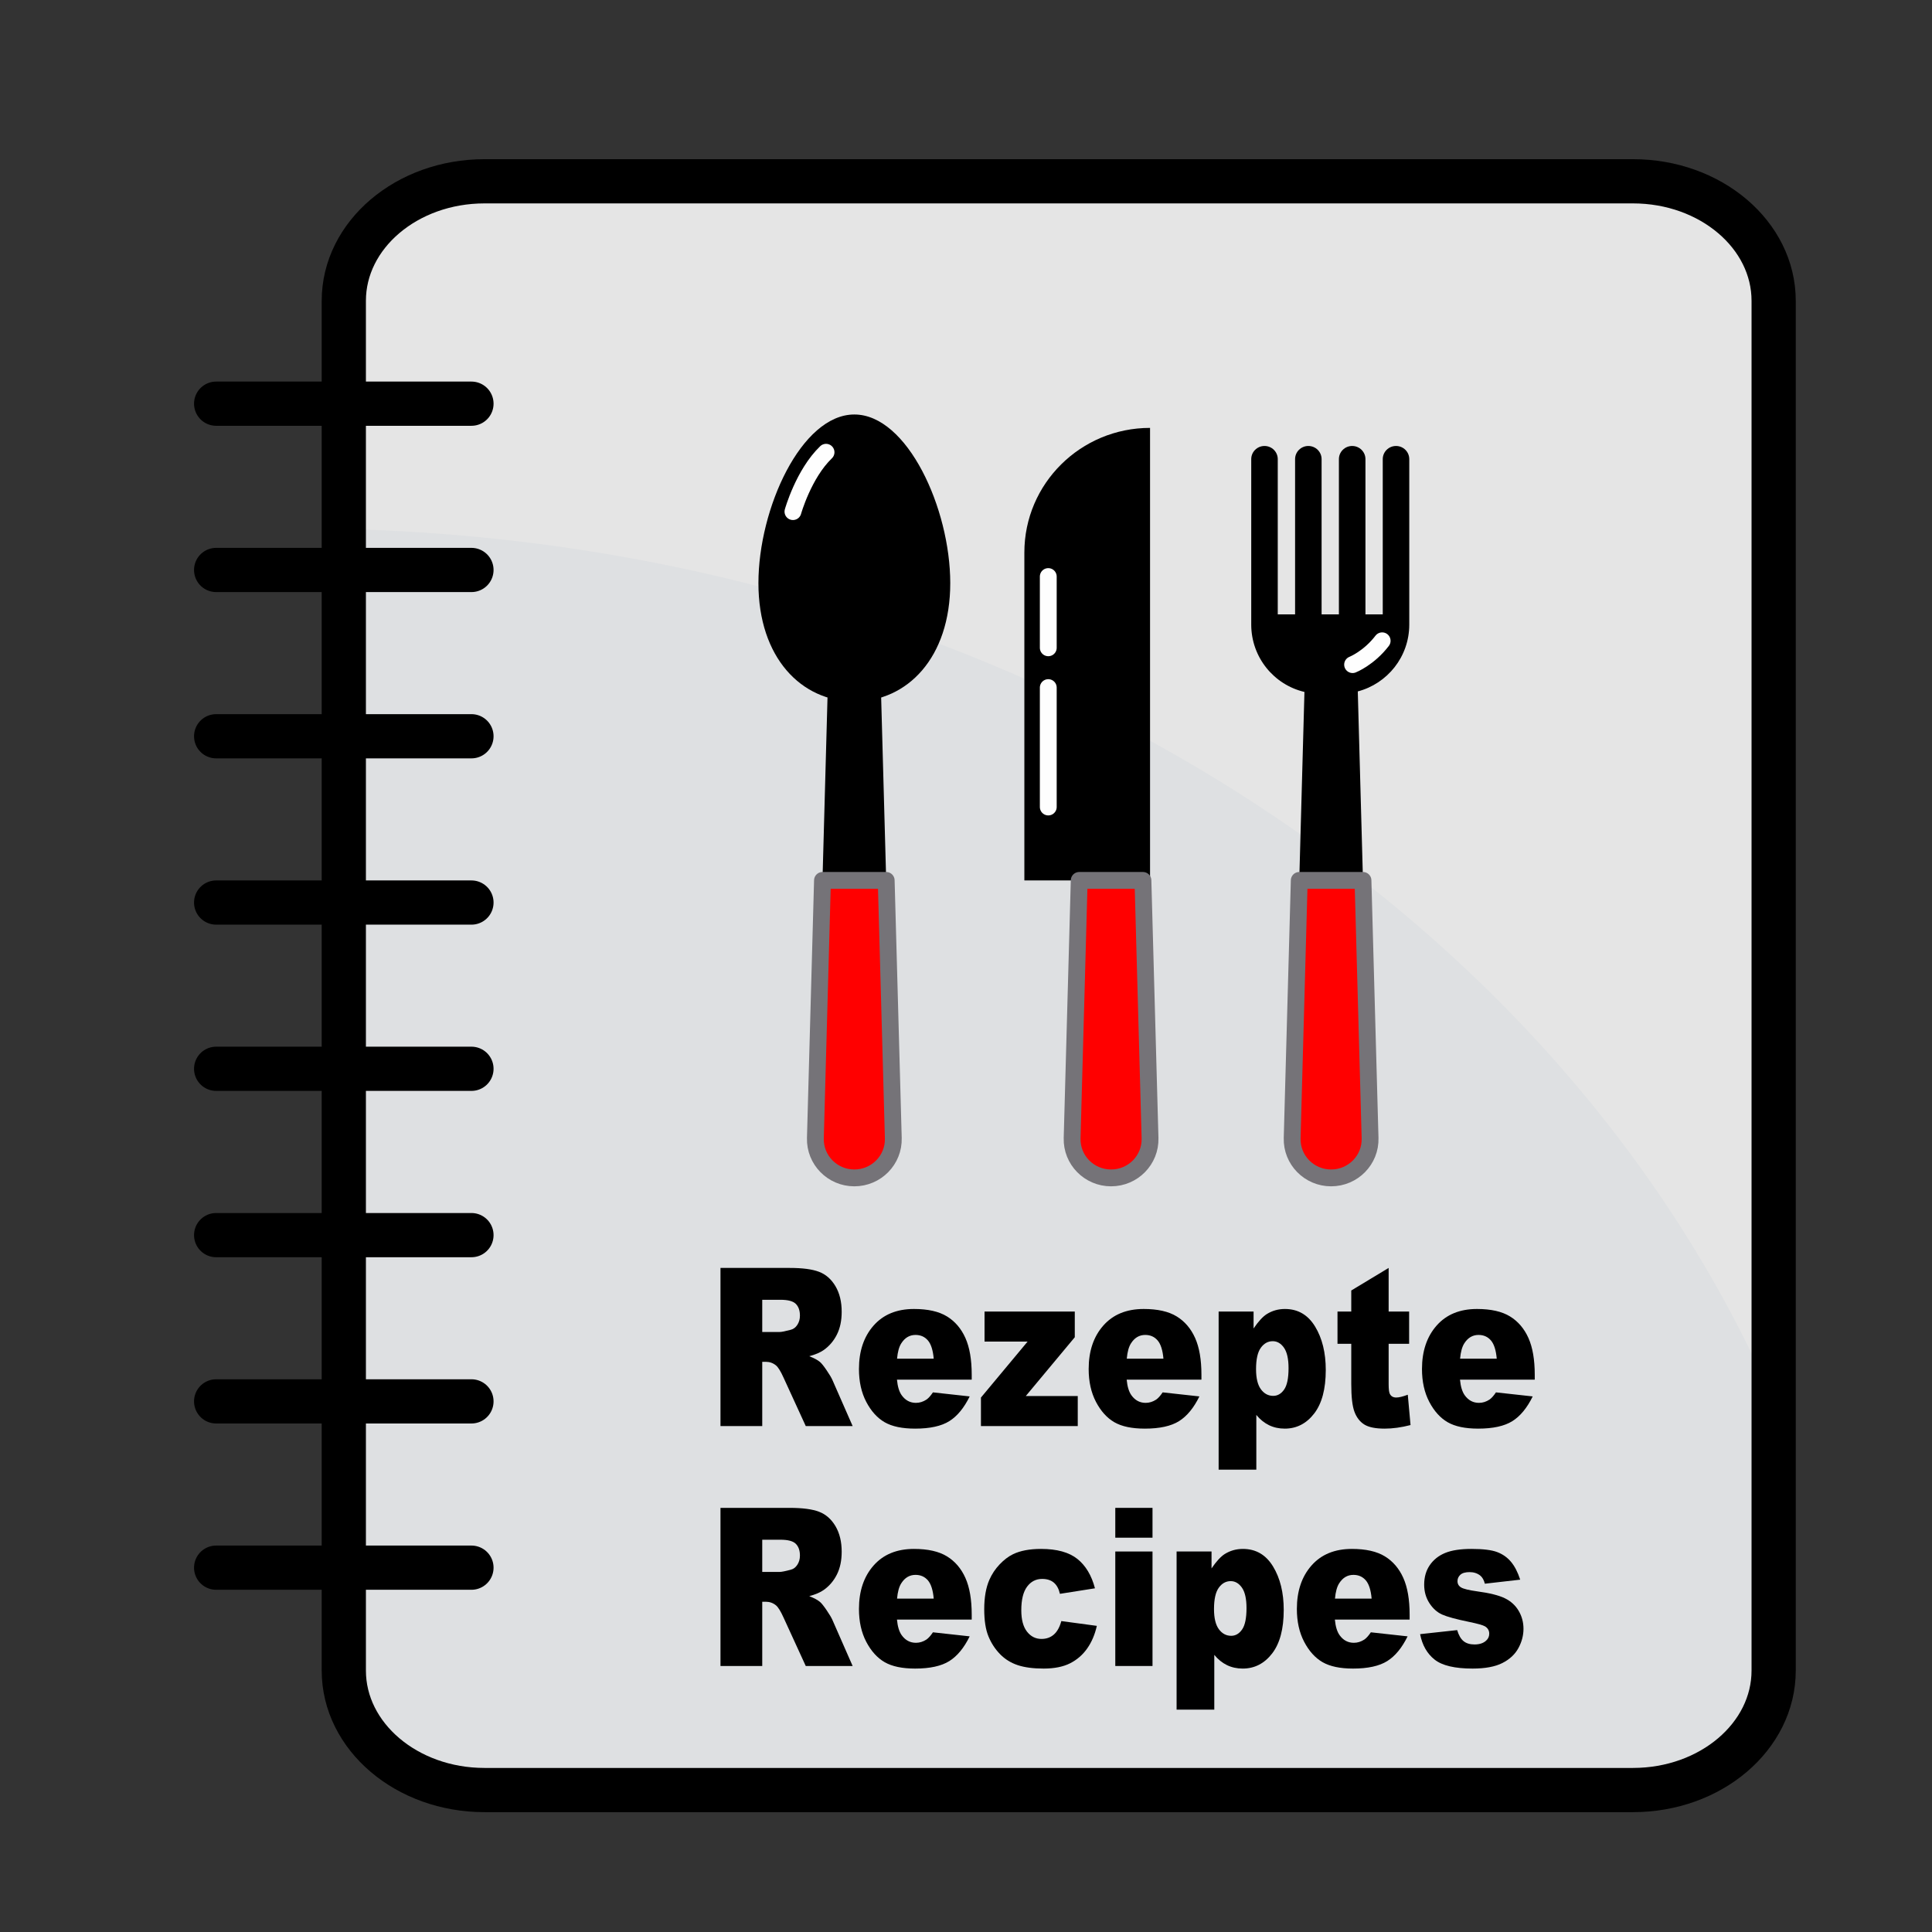
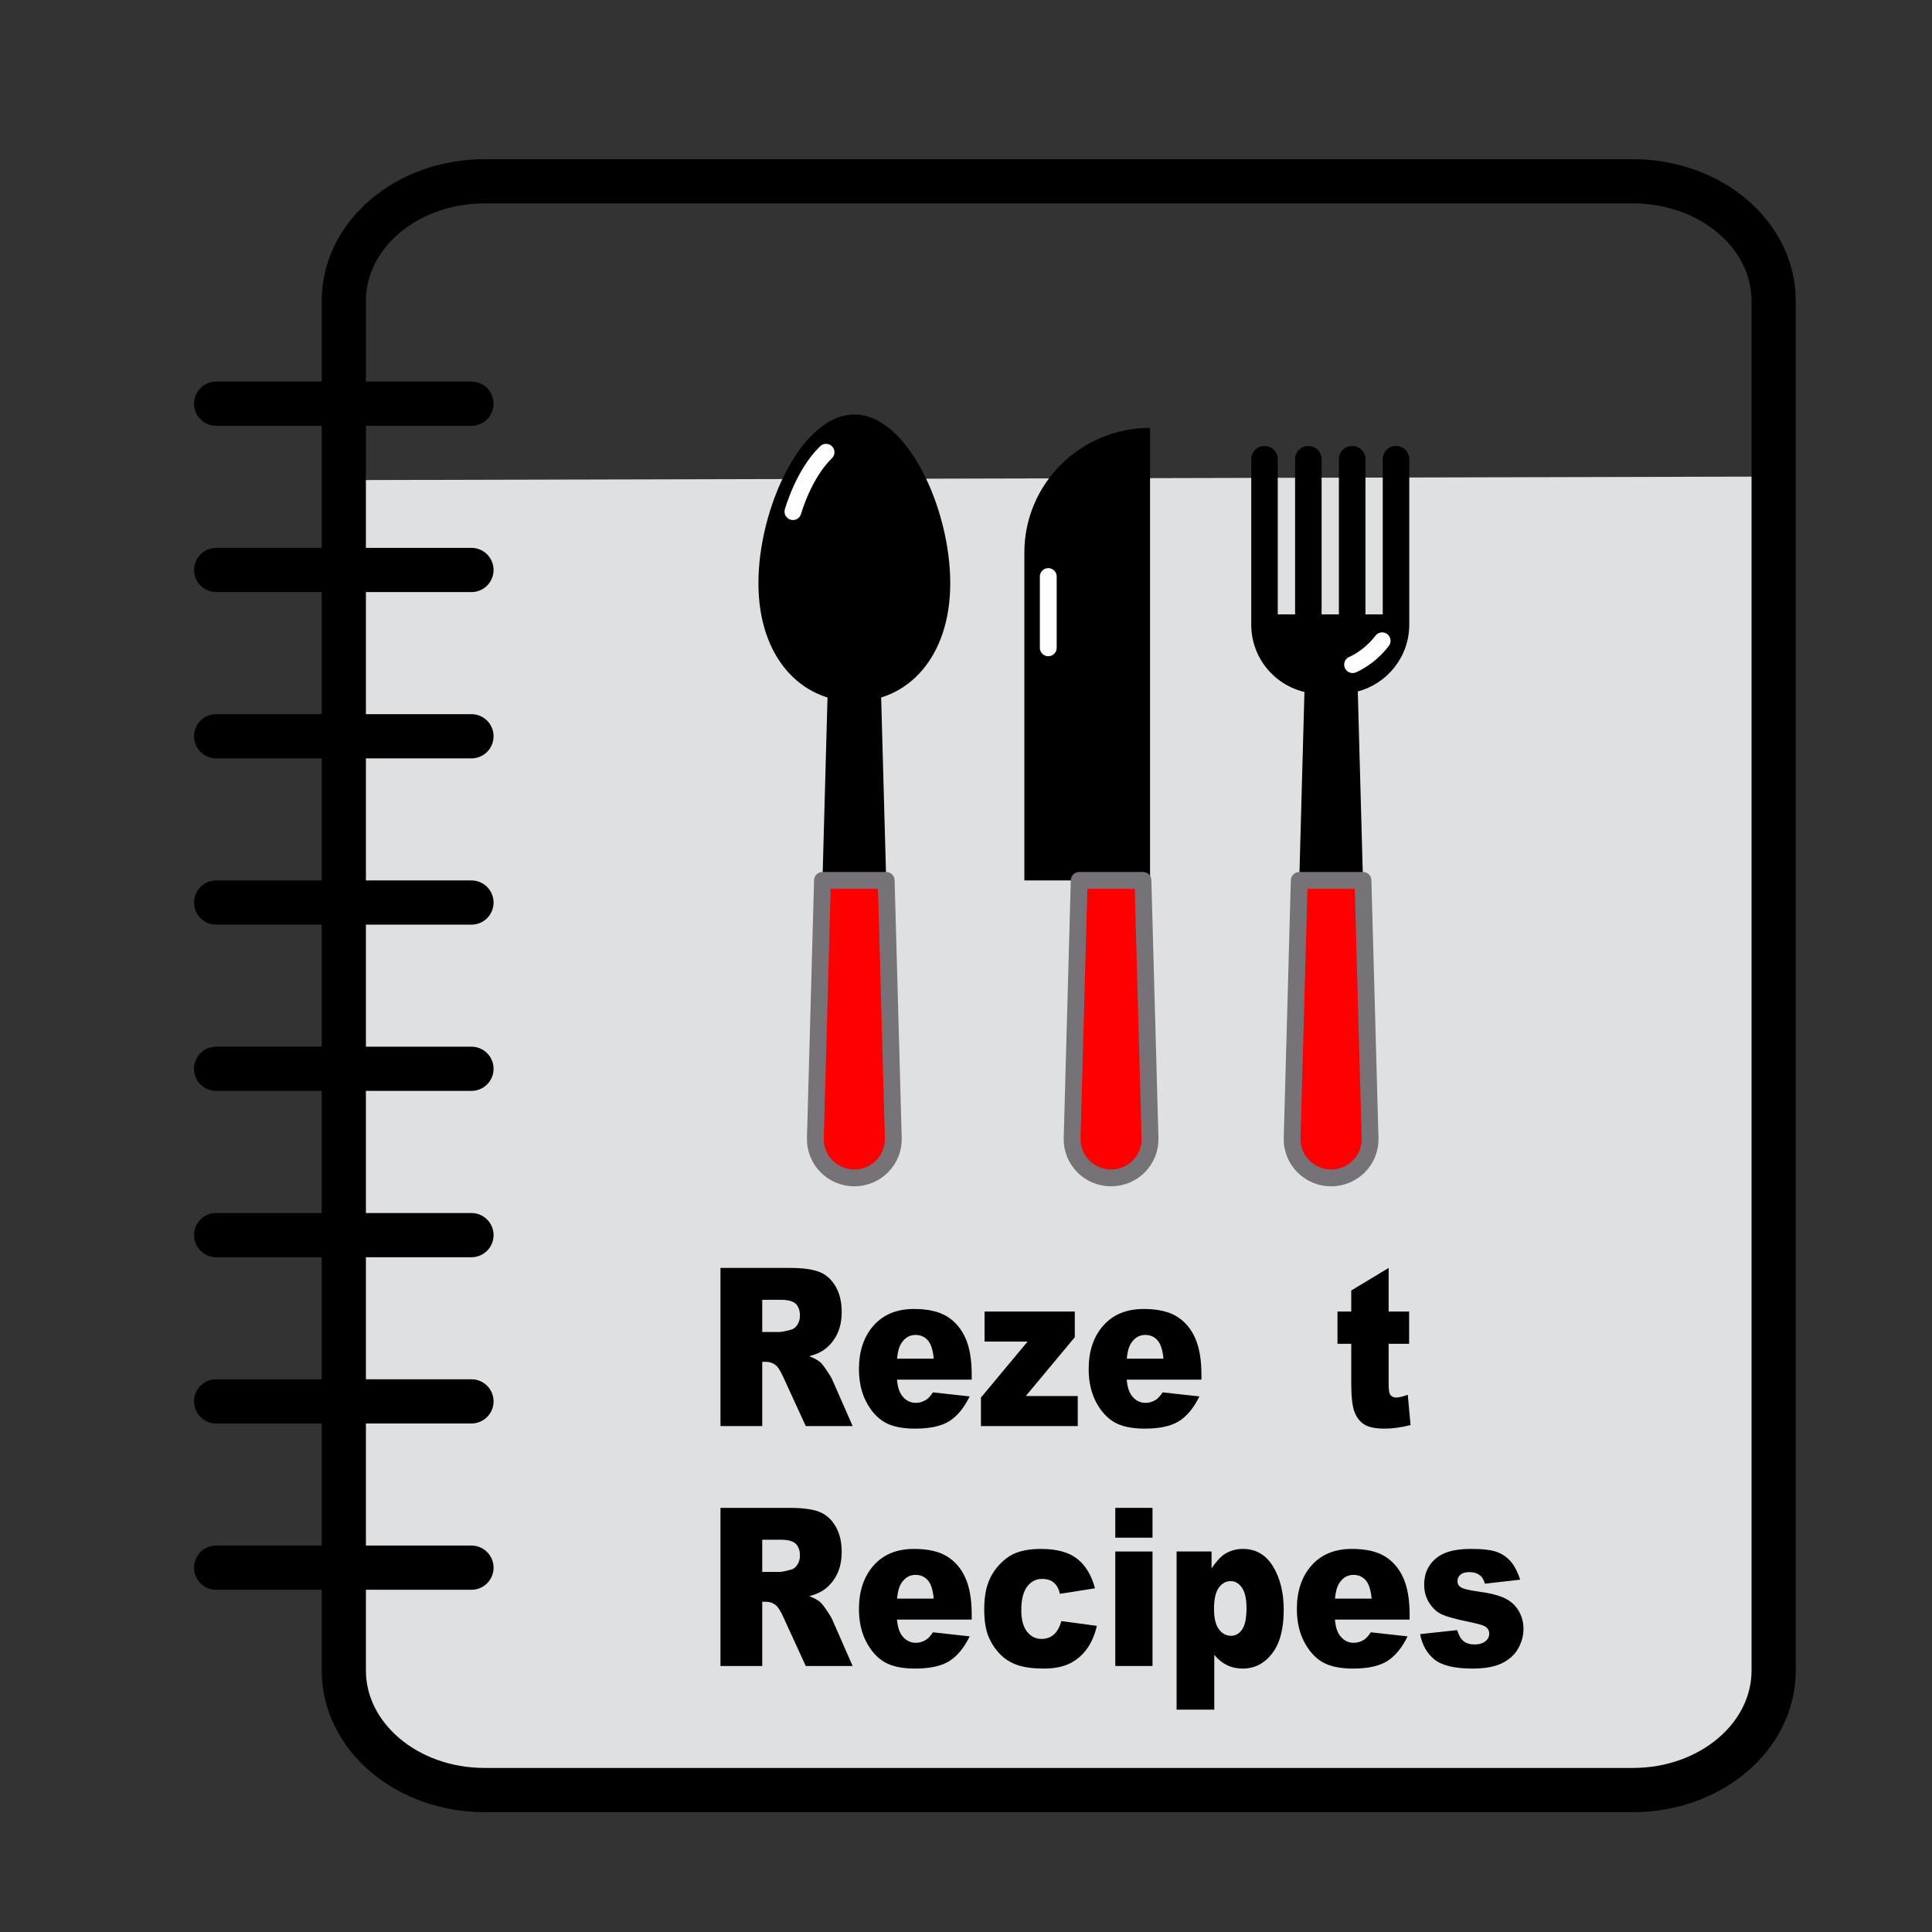
<svg xmlns="http://www.w3.org/2000/svg" version="1.1" width="1280" height="1280">
  <rect width="100%" height="100%" fill="#333333" stroke="none" />
  <defs>
    <clipPath id="clip_dp_001" clipPathUnits="userSpaceOnUse" clip-rule="nonzero">
      <path d="M 0,0 L 1280,0 L 1280,1280 L 0,1280 Z " clip-rule="nonzero" />
    </clipPath>
  </defs>
  <g id="dp_dp001" clip-path="url(#clip_dp_001)">
    <g id="clip">
      <path id="dp_path002" transform="matrix(-1,-5.6655e-016,5.6655e-016,-1,10410.8,7855.89)" fill="#dee0e2" stroke="none" stroke-width="0" d="M 10178.9,7537.82 L 10178.9,6756.26 C 10178.9,6707.09 10134.5,6667.22 10079.7,6667.22 L 9330.79,6667.22 C 9276,6667.22 9231.59,6707.09 9231.59,6756.26 L 9231.59,7540.16 Z " />
-       <path id="dp_path003" transform="matrix(1,0,0,1,-9003.81,-6191.07)" fill="#e5e5e5" stroke="none" stroke-width="0" d="M 10178.9,7119.61 L 10178.9,6395.47 C 10178.9,6348.93 10134.5,6311.18 10079.7,6311.18 L 9330.79,6311.18 C 9276,6311.18 9231.59,6348.93 9231.59,6395.47 L 9231.59,6541.56 C 9667.17,6551.83 10035.9,6789.27 10178.9,7119.61 Z " />
      <g id="dp_dp004" transform="matrix(1,0,0,1,-9003.81,-6191.07)">
        <path id="dp_path005" fill="none" stroke="black" stroke-width="29.293" stroke-linejoin="round" stroke-linecap="round" d="M 9147.01,6458.52 L 9316.16,6458.52" />
        <path id="dp_path006" fill="none" stroke="black" stroke-width="29.293" stroke-linejoin="round" stroke-linecap="round" d="M 9147.01,6568.69 L 9316.16,6568.69" />
        <path id="dp_path007" fill="none" stroke="black" stroke-width="29.293" stroke-linejoin="round" stroke-linecap="round" d="M 9147.01,6678.86 L 9316.16,6678.86" />
        <path id="dp_path008" fill="none" stroke="black" stroke-width="29.293" stroke-linejoin="round" stroke-linecap="round" d="M 9147.01,6789.03 L 9316.16,6789.03" />
        <path id="dp_path009" fill="none" stroke="black" stroke-width="29.293" stroke-linejoin="round" stroke-linecap="round" d="M 9147.01,6899.17 L 9316.16,6899.17" />
        <path id="dp_path010" fill="none" stroke="black" stroke-width="29.293" stroke-linejoin="round" stroke-linecap="round" d="M 9147.01,7009.37 L 9316.16,7009.37" />
        <path id="dp_path011" fill="none" stroke="black" stroke-width="29.293" stroke-linejoin="round" stroke-linecap="round" d="M 9147.01,7119.52 L 9316.16,7119.52" />
        <path id="dp_path012" fill="none" stroke="black" stroke-width="29.293" stroke-linejoin="round" stroke-linecap="round" d="M 9147.01,7229.69 L 9316.16,7229.69" />
      </g>
      <path id="dp_path013" transform="matrix(1,0,0,1,-9003.81,-6191.07)" fill="none" stroke="black" stroke-width="29.293" stroke-linejoin="round" stroke-linecap="round" d="M 10085.7,7377.02 L 9324.78,7377.02 C 9273.34,7377.02 9231.59,7341.58 9231.59,7297.86 L 9231.59,6390.34 C 9231.59,6346.65 9273.34,6311.18 9324.78,6311.18 L 10085.7,6311.18 C 10137.2,6311.18 10178.9,6346.65 10178.9,6390.34 L 10178.9,7297.86 C 10178.9,7341.58 10137.2,7377.02 10085.7,7377.02 Z " />
      <g id="dp_dp014" transform="matrix(1,0,0,1,-873.993,-566.309)">
        <path id="dp_path015" fill="black" stroke="none" stroke-width="0" d="M 1376.47,952.644 C 1376.47,903.207 1404.92,840.921 1440.01,840.921 C 1475.11,840.921 1503.56,903.207 1503.56,952.644 C 1503.56,1002.08 1475.11,1031.06 1440.01,1031.06 C 1404.92,1031.06 1376.47,1002.08 1376.47,952.644 Z " />
        <path id="dp_path016" fill="black" stroke="none" stroke-width="0" d="M 1440.01,1346.7 C 1425.48,1346.7 1413.81,1334.81 1414.2,1320.39 L 1422.84,1006.64 L 1457.18,1006.64 L 1465.83,1320.39 C 1466.22,1334.81 1454.54,1346.7 1440.01,1346.7 Z " />
        <path id="dp_path017" fill="red" stroke="none" stroke-width="0" d="M 1418.91,1149.6 L 1414.2,1320.39 C 1413.81,1334.81 1425.48,1346.7 1440.01,1346.7 C 1454.55,1346.7 1466.22,1334.81 1465.83,1320.39 L 1461.12,1149.6 Z " />
        <path id="dp_path018" fill="none" stroke="#757378" stroke-width="11.151" stroke-linejoin="round" stroke-linecap="round" d="M 1418.91,1149.6 L 1414.2,1320.39 C 1413.81,1334.81 1425.48,1346.7 1440.01,1346.7 C 1454.55,1346.7 1466.22,1334.81 1465.83,1320.39 L 1461.12,1149.6 Z " />
        <path id="dp_path019" fill="none" stroke="#fefefe" stroke-width="11.151" stroke-linejoin="round" stroke-linecap="round" d="M 1399.34,905.268 C 1399.34,905.268 1406.34,880.288 1421.27,865.94" />
        <path id="dp_path020" fill="black" stroke="none" stroke-width="0" d="M 1635.93,1149.6 L 1552.66,1149.6 L 1552.66,932.359 C 1552.66,886.76 1589.94,849.799 1635.93,849.799 Z " />
        <path id="dp_path021" fill="red" stroke="none" stroke-width="0" d="M 1589,1149.6 L 1584.3,1320.39 C 1583.9,1334.81 1595.57,1346.7 1610.11,1346.7 C 1624.65,1346.7 1636.31,1334.81 1635.92,1320.39 L 1631.22,1149.6 Z " />
        <path id="dp_path022" fill="none" stroke="#757378" stroke-width="11.151" stroke-linejoin="round" stroke-linecap="round" d="M 1589,1149.6 L 1584.3,1320.39 C 1583.9,1334.81 1595.57,1346.7 1610.11,1346.7 C 1624.65,1346.7 1636.31,1334.81 1635.92,1320.39 L 1631.22,1149.6 Z " />
        <path id="dp_path023" fill="none" stroke="#fefefe" stroke-width="11.151" stroke-linejoin="round" stroke-linecap="round" d="M 1568.5,995.489 L 1568.5,948.289" />
-         <path id="dp_path024" fill="none" stroke="#fefefe" stroke-width="11.151" stroke-linejoin="round" stroke-linecap="round" d="M 1568.5,1100.97 L 1568.5,1021.86" />
        <path id="dp_path025" fill="black" stroke="none" stroke-width="0" d="M 1798.9,861.779 C 1794.04,861.779 1790.1,865.683 1790.1,870.499 L 1790.1,973.352 L 1778.64,973.352 L 1778.64,870.499 C 1778.64,865.683 1774.7,861.779 1769.85,861.779 C 1764.99,861.779 1761.05,865.683 1761.05,870.499 L 1761.05,973.352 L 1749.59,973.352 L 1749.59,870.499 C 1749.59,865.683 1745.65,861.779 1740.8,861.779 C 1735.95,861.779 1732.02,865.683 1732.02,870.499 L 1732.02,973.352 L 1720.54,973.352 L 1720.54,870.499 C 1720.54,865.683 1716.61,861.779 1711.76,861.779 C 1706.9,861.779 1702.97,865.683 1702.97,870.499 L 1702.97,980.093 C 1702.97,1001.87 1718.04,1020 1738.22,1024.74 L 1730.08,1320.39 C 1729.69,1334.81 1741.35,1346.7 1755.89,1346.7 C 1770.43,1346.7 1782.1,1334.81 1781.7,1320.39 L 1773.56,1024.39 C 1793.15,1019.24 1807.67,1001.45 1807.67,980.093 L 1807.67,870.499 C 1807.67,865.683 1803.75,861.779 1798.9,861.779 Z " />
        <path id="dp_path026" fill="red" stroke="none" stroke-width="0" d="M 1734.78,1149.6 L 1730.08,1320.39 C 1729.69,1334.81 1741.35,1346.7 1755.89,1346.7 C 1770.43,1346.7 1782.1,1334.81 1781.7,1320.39 L 1777,1149.6 Z " />
        <path id="dp_path027" fill="none" stroke="#757378" stroke-width="11.151" stroke-linejoin="round" stroke-linecap="round" d="M 1734.78,1149.6 L 1730.08,1320.39 C 1729.69,1334.81 1741.35,1346.7 1755.89,1346.7 C 1770.43,1346.7 1782.1,1334.81 1781.7,1320.39 L 1777,1149.6 Z " />
        <path id="dp_path028" fill="none" stroke="#fefefe" stroke-width="11.151" stroke-linejoin="round" stroke-linecap="round" d="M 1770.12,1006.64 C 1770.12,1006.64 1780.85,1002.42 1789.71,990.856" />
      </g>
      <g id="dp_dp029" transform="matrix(1,0,0,1.177,467.909,944.797)">
        <path id="dp_path030" fill="black" fill-rule="evenodd" stroke="none" stroke-width="0" d="M 9.429,0 L 9.429,-89.007 L 55.259,-89.007 C 63.756,-89.007 70.252,-88.281 74.739,-86.82 C 79.236,-85.369 82.852,-82.665 85.608,-78.728 C 88.353,-74.78 89.732,-69.972 89.732,-64.315 C 89.732,-59.372 88.685,-55.113 86.583,-51.539 C 84.479,-47.964 81.577,-45.052 77.899,-42.835 C 75.557,-41.416 72.335,-40.245 68.252,-39.312 C 71.527,-38.213 73.909,-37.125 75.401,-36.028 C 76.417,-35.303 77.879,-33.737 79.795,-31.344 C 81.723,-28.951 82.997,-27.107 83.649,-25.811 L 96.985,0 L 65.921,0 L 51.228,-27.231 C 49.363,-30.753 47.705,-33.044 46.255,-34.1 C 44.276,-35.479 42.027,-36.163 39.52,-36.163 L 37.095,-36.163 L 37.095,0 Z M 37.095,-52.948 L 48.648,-52.948 C 49.892,-52.948 52.316,-53.352 55.901,-54.171 C 57.715,-54.533 59.196,-55.467 60.347,-56.968 C 61.496,-58.46 62.067,-60.191 62.067,-62.139 C 62.067,-65.02 61.155,-67.227 59.341,-68.771 C 57.528,-70.315 54.129,-71.081 49.124,-71.081 L 37.095,-71.081 Z " />
        <path id="dp_path031" fill="black" fill-rule="evenodd" stroke="none" stroke-width="0" d="M 175.88,-26.112 L 126.351,-26.112 C 126.796,-22.143 127.873,-19.189 129.573,-17.241 C 131.967,-14.455 135.085,-13.056 138.94,-13.056 C 141.365,-13.056 143.676,-13.667 145.861,-14.88 C 147.209,-15.656 148.639,-17.013 150.183,-18.961 L 174.532,-16.683 C 170.803,-10.216 166.305,-5.575 161.041,-2.767 C 155.768,0.041 148.213,1.451 138.371,1.451 C 129.821,1.451 123.097,0.249 118.185,-2.155 C 113.285,-4.569 109.223,-8.393 106,-13.625 C 102.777,-18.868 101.172,-25.024 101.172,-32.1 C 101.172,-42.172 104.405,-50.327 110.86,-56.553 C 117.316,-62.781 126.237,-65.9 137.613,-65.9 C 146.847,-65.9 154.141,-64.501 159.477,-61.715 C 164.824,-58.927 168.896,-54.885 171.693,-49.58 C 174.481,-44.285 175.88,-37.395 175.88,-28.899 Z M 150.701,-37.924 C 150.213,-42.7 148.929,-46.131 146.856,-48.192 C 144.773,-50.255 142.039,-51.291 138.651,-51.291 C 134.733,-51.291 131.604,-49.725 129.252,-46.607 C 127.76,-44.669 126.817,-41.768 126.413,-37.924 Z " />
        <path id="dp_path032" fill="black" fill-rule="evenodd" stroke="none" stroke-width="0" d="M 184.376,-64.449 L 244.163,-64.449 L 244.163,-49.995 L 211.689,-16.889 L 246.132,-16.889 L 246.132,0 L 181.993,0 L 181.993,-16.04 L 212.912,-47.56 L 184.376,-47.56 Z " />
        <path id="dp_path033" fill="black" fill-rule="evenodd" stroke="none" stroke-width="0" d="M 328.072,-26.112 L 278.543,-26.112 C 278.988,-22.143 280.065,-19.189 281.765,-17.241 C 284.159,-14.455 287.277,-13.056 291.132,-13.056 C 293.557,-13.056 295.868,-13.667 298.053,-14.88 C 299.401,-15.656 300.831,-17.013 302.375,-18.961 L 326.724,-16.683 C 322.995,-10.216 318.497,-5.575 313.233,-2.767 C 307.96,0.041 300.405,1.451 290.563,1.451 C 282.013,1.451 275.289,0.249 270.377,-2.155 C 265.477,-4.569 261.415,-8.393 258.192,-13.625 C 254.969,-18.868 253.364,-25.024 253.364,-32.1 C 253.364,-42.172 256.597,-50.327 263.052,-56.553 C 269.508,-62.781 278.429,-65.9 289.805,-65.9 C 299.039,-65.9 306.333,-64.501 311.669,-61.715 C 317.016,-58.927 321.088,-54.885 323.885,-49.58 C 326.673,-44.285 328.072,-37.395 328.072,-28.899 Z M 302.893,-37.924 C 302.405,-42.7 301.121,-46.131 299.048,-48.192 C 296.965,-50.255 294.231,-51.291 290.843,-51.291 C 286.925,-51.291 283.796,-49.725 281.444,-46.607 C 279.952,-44.669 279.009,-41.768 278.605,-37.924 Z " />
-         <path id="dp_path034" fill="black" fill-rule="evenodd" stroke="none" stroke-width="0" d="M 339.469,24.557 L 339.469,-64.449 L 362.617,-64.449 L 362.617,-54.927 C 365.819,-58.927 368.752,-61.631 371.415,-63.051 C 375.02,-64.947 379.009,-65.9 383.383,-65.9 C 391.992,-65.9 398.665,-62.605 403.38,-56.005 C 408.095,-49.415 410.447,-41.271 410.447,-31.561 C 410.447,-20.837 407.877,-12.652 402.737,-7.015 C 397.599,-1.368 391.101,1.451 383.257,1.451 C 379.455,1.451 375.984,0.808 372.844,-0.487 C 369.715,-1.783 366.907,-3.709 364.441,-6.259 L 364.441,24.557 Z M 364.255,-32.048 C 364.255,-26.951 365.332,-23.169 367.477,-20.692 C 369.632,-18.227 372.347,-16.993 375.632,-16.993 C 378.512,-16.993 380.916,-18.175 382.864,-20.547 C 384.812,-22.909 385.787,-26.929 385.787,-32.588 C 385.787,-37.809 384.771,-41.644 382.751,-44.099 C 380.719,-46.544 378.243,-47.767 375.321,-47.767 C 372.16,-47.767 369.528,-46.535 367.425,-44.068 C 365.312,-41.592 364.255,-37.592 364.255,-32.048 Z " />
        <path id="dp_path035" fill="black" fill-rule="evenodd" stroke="none" stroke-width="0" d="M 452.103,-89.007 L 452.103,-64.449 L 465.676,-64.449 L 465.676,-46.316 L 452.103,-46.316 L 452.103,-23.552 C 452.103,-20.807 452.361,-19.003 452.889,-18.112 C 453.697,-16.744 455.117,-16.06 457.137,-16.06 C 458.961,-16.06 461.511,-16.589 464.785,-17.636 L 466.608,-0.56 C 460.495,0.777 454.796,1.451 449.491,1.451 C 443.336,1.451 438.808,0.663 435.896,-0.912 C 432.985,-2.487 430.829,-4.88 429.431,-8.083 C 428.032,-11.295 427.337,-16.485 427.337,-23.676 L 427.337,-46.316 L 418.22,-46.316 L 418.22,-64.449 L 427.337,-64.449 L 427.337,-76.303 Z " />
-         <path id="dp_path036" fill="black" fill-rule="evenodd" stroke="none" stroke-width="0" d="M 548.9,-26.112 L 499.371,-26.112 C 499.816,-22.143 500.893,-19.189 502.593,-17.241 C 504.987,-14.455 508.105,-13.056 511.96,-13.056 C 514.385,-13.056 516.696,-13.667 518.881,-14.88 C 520.229,-15.656 521.659,-17.013 523.203,-18.961 L 547.552,-16.683 C 543.823,-10.216 539.325,-5.575 534.061,-2.767 C 528.788,0.041 521.233,1.451 511.391,1.451 C 502.841,1.451 496.117,0.249 491.205,-2.155 C 486.305,-4.569 482.243,-8.393 479.02,-13.625 C 475.797,-18.868 474.192,-25.024 474.192,-32.1 C 474.192,-42.172 477.425,-50.327 483.88,-56.553 C 490.336,-62.781 499.257,-65.9 510.633,-65.9 C 519.867,-65.9 527.161,-64.501 532.497,-61.715 C 537.844,-58.927 541.916,-54.885 544.713,-49.58 C 547.501,-44.285 548.9,-37.395 548.9,-28.899 Z M 523.721,-37.924 C 523.233,-42.7 521.949,-46.131 519.876,-48.192 C 517.793,-50.255 515.059,-51.291 511.671,-51.291 C 507.753,-51.291 504.624,-49.725 502.272,-46.607 C 500.78,-44.669 499.837,-41.768 499.433,-37.924 Z " />
        <path id="dp_path037" fill="black" fill-rule="evenodd" stroke="none" stroke-width="0" d="M 9.429,135.06 L 9.429,46.053 L 55.259,46.053 C 63.756,46.053 70.252,46.779 74.739,48.24 C 79.236,49.691 82.852,52.395 85.608,56.332 C 88.353,60.28 89.732,65.088 89.732,70.745 C 89.732,75.688 88.685,79.947 86.583,83.521 C 84.479,87.096 81.577,90.008 77.899,92.225 C 75.557,93.644 72.335,94.815 68.252,95.748 C 71.527,96.847 73.909,97.935 75.401,99.032 C 76.417,99.757 77.879,101.323 79.795,103.716 C 81.723,106.109 82.997,107.953 83.649,109.249 L 96.985,135.06 L 65.921,135.06 L 51.228,107.829 C 49.363,104.307 47.705,102.016 46.255,100.96 C 44.276,99.581 42.027,98.897 39.52,98.897 L 37.095,98.897 L 37.095,135.06 Z M 37.095,82.112 L 48.648,82.112 C 49.892,82.112 52.316,81.708 55.901,80.889 C 57.715,80.527 59.196,79.593 60.347,78.092 C 61.496,76.6 62.067,74.869 62.067,72.921 C 62.067,70.04 61.155,67.833 59.341,66.289 C 57.528,64.745 54.129,63.979 49.124,63.979 L 37.095,63.979 Z " />
        <path id="dp_path038" fill="black" fill-rule="evenodd" stroke="none" stroke-width="0" d="M 175.88,108.948 L 126.351,108.948 C 126.796,112.917 127.873,115.871 129.573,117.819 C 131.967,120.605 135.085,122.004 138.94,122.004 C 141.365,122.004 143.676,121.393 145.861,120.18 C 147.209,119.404 148.639,118.047 150.183,116.099 L 174.532,118.377 C 170.803,124.844 166.305,129.485 161.041,132.293 C 155.768,135.101 148.213,136.511 138.371,136.511 C 129.821,136.511 123.097,135.309 118.185,132.905 C 113.285,130.491 109.223,126.667 106,121.435 C 102.777,116.192 101.172,110.036 101.172,102.96 C 101.172,92.888 104.405,84.733 110.86,78.507 C 117.316,72.279 126.237,69.16 137.613,69.16 C 146.847,69.16 154.141,70.559 159.477,73.345 C 164.824,76.133 168.896,80.175 171.693,85.48 C 174.481,90.775 175.88,97.665 175.88,106.161 Z M 150.701,97.136 C 150.213,92.36 148.929,88.929 146.856,86.868 C 144.773,84.805 142.039,83.769 138.651,83.769 C 134.733,83.769 131.604,85.335 129.252,88.453 C 127.76,90.391 126.817,93.292 126.413,97.136 Z " />
        <path id="dp_path039" fill="black" fill-rule="evenodd" stroke="none" stroke-width="0" d="M 235.252,109.777 L 258.773,112.472 C 257.477,117.372 255.353,121.611 252.391,125.185 C 249.437,128.771 245.665,131.548 241.065,133.537 C 236.464,135.516 230.62,136.511 223.533,136.511 C 216.695,136.511 210.995,135.879 206.436,134.604 C 201.877,133.329 197.96,131.268 194.676,128.419 C 191.401,125.569 188.821,122.221 186.967,118.388 C 185.101,114.544 184.169,109.456 184.169,103.104 C 184.169,96.484 185.299,90.961 187.568,86.557 C 189.236,83.324 191.505,80.423 194.375,77.864 C 197.256,75.293 200.219,73.388 203.255,72.133 C 208.073,70.155 214.259,69.16 221.792,69.16 C 232.329,69.16 240.36,71.045 245.893,74.807 C 251.416,78.579 255.301,84.08 257.529,91.333 L 234.319,94.443 C 233.584,91.665 232.257,89.572 230.32,88.163 C 228.383,86.753 225.792,86.049 222.528,86.049 C 218.415,86.049 215.088,87.511 212.539,90.432 C 210,93.355 208.727,97.768 208.727,103.695 C 208.727,108.969 209.98,112.979 212.497,115.715 C 215.016,118.46 218.217,119.828 222.113,119.828 C 225.356,119.828 228.081,119.009 230.288,117.363 C 232.507,115.715 234.153,113.187 235.252,109.777 Z " />
        <path id="dp_path040" fill="black" fill-rule="evenodd" stroke="none" stroke-width="0" d="M 271,46.053 L 295.66,46.053 L 295.66,62.839 L 271,62.839 Z M 271,70.611 L 295.66,70.611 L 295.66,135.06 L 271,135.06 Z " />
        <path id="dp_path041" fill="black" fill-rule="evenodd" stroke="none" stroke-width="0" d="M 311.617,159.617 L 311.617,70.611 L 334.765,70.611 L 334.765,80.133 C 337.967,76.133 340.9,73.429 343.563,72.009 C 347.168,70.113 351.157,69.16 355.531,69.16 C 364.14,69.16 370.813,72.455 375.528,79.055 C 380.243,85.645 382.595,93.789 382.595,103.499 C 382.595,114.223 380.025,122.408 374.885,128.045 C 369.747,133.692 363.249,136.511 355.405,136.511 C 351.603,136.511 348.132,135.868 344.992,134.573 C 341.863,133.277 339.055,131.351 336.589,128.801 L 336.589,159.617 Z M 336.403,103.012 C 336.403,108.109 337.48,111.891 339.625,114.368 C 341.78,116.833 344.495,118.067 347.78,118.067 C 350.66,118.067 353.064,116.885 355.012,114.513 C 356.96,112.151 357.935,108.131 357.935,102.472 C 357.935,97.251 356.919,93.416 354.899,90.961 C 352.867,88.516 350.391,87.293 347.469,87.293 C 344.308,87.293 341.676,88.525 339.573,90.992 C 337.46,93.468 336.403,97.468 336.403,103.012 Z " />
        <path id="dp_path042" fill="black" fill-rule="evenodd" stroke="none" stroke-width="0" d="M 466.008,108.948 L 416.479,108.948 C 416.924,112.917 418.001,115.871 419.701,117.819 C 422.095,120.605 425.213,122.004 429.068,122.004 C 431.493,122.004 433.804,121.393 435.989,120.18 C 437.337,119.404 438.767,118.047 440.311,116.099 L 464.66,118.377 C 460.931,124.844 456.433,129.485 451.169,132.293 C 445.896,135.101 438.341,136.511 428.499,136.511 C 419.949,136.511 413.225,135.309 408.313,132.905 C 403.413,130.491 399.351,126.667 396.128,121.435 C 392.905,116.192 391.3,110.036 391.3,102.96 C 391.3,92.888 394.533,84.733 400.988,78.507 C 407.444,72.279 416.365,69.16 427.741,69.16 C 436.975,69.16 444.269,70.559 449.605,73.345 C 454.952,76.133 459.024,80.175 461.821,85.48 C 464.609,90.775 466.008,97.665 466.008,106.161 Z M 440.829,97.136 C 440.341,92.36 439.057,88.929 436.984,86.868 C 434.901,84.805 432.167,83.769 428.779,83.769 C 424.861,83.769 421.732,85.335 419.38,88.453 C 417.888,90.391 416.945,93.292 416.541,97.136 Z " />
        <path id="dp_path043" fill="black" fill-rule="evenodd" stroke="none" stroke-width="0" d="M 472.949,117.135 L 497.507,114.855 C 498.512,117.745 499.921,119.817 501.735,121.072 C 503.537,122.315 505.952,122.937 508.977,122.937 C 512.272,122.937 514.821,122.232 516.635,120.823 C 518.044,119.767 518.748,118.46 518.748,116.885 C 518.748,115.113 517.827,113.736 515.981,112.772 C 514.665,112.088 511.132,111.239 505.381,110.233 C 496.803,108.741 490.844,107.353 487.508,106.089 C 484.172,104.815 481.364,102.659 479.073,99.633 C 476.784,96.608 475.644,93.147 475.644,89.272 C 475.644,85.033 476.877,81.376 479.343,78.309 C 481.82,75.243 485.219,72.941 489.549,71.429 C 493.88,69.916 499.683,69.16 506.967,69.16 C 514.656,69.16 520.333,69.751 523.992,70.932 C 527.66,72.103 530.716,73.936 533.161,76.413 C 535.607,78.889 537.648,82.236 539.264,86.464 L 515.847,88.744 C 515.236,86.671 514.22,85.148 512.801,84.164 C 510.853,82.868 508.501,82.216 505.744,82.216 C 502.947,82.216 500.905,82.713 499.631,83.697 C 498.356,84.681 497.715,85.884 497.715,87.293 C 497.715,88.868 498.523,90.059 500.149,90.868 C 501.776,91.676 505.309,92.401 510.728,93.044 C 518.945,93.976 525.048,95.271 529.059,96.919 C 533.068,98.576 536.125,100.949 538.249,104.016 C 540.373,107.084 541.44,110.461 541.44,114.14 C 541.44,117.86 540.321,121.476 538.073,124.988 C 535.824,128.512 532.291,131.309 527.452,133.392 C 522.624,135.475 516.044,136.511 507.713,136.511 C 495.943,136.511 487.56,134.832 482.565,131.464 C 477.571,128.107 474.369,123.331 472.949,117.135 Z " />
      </g>
    </g>
  </g>
</svg>